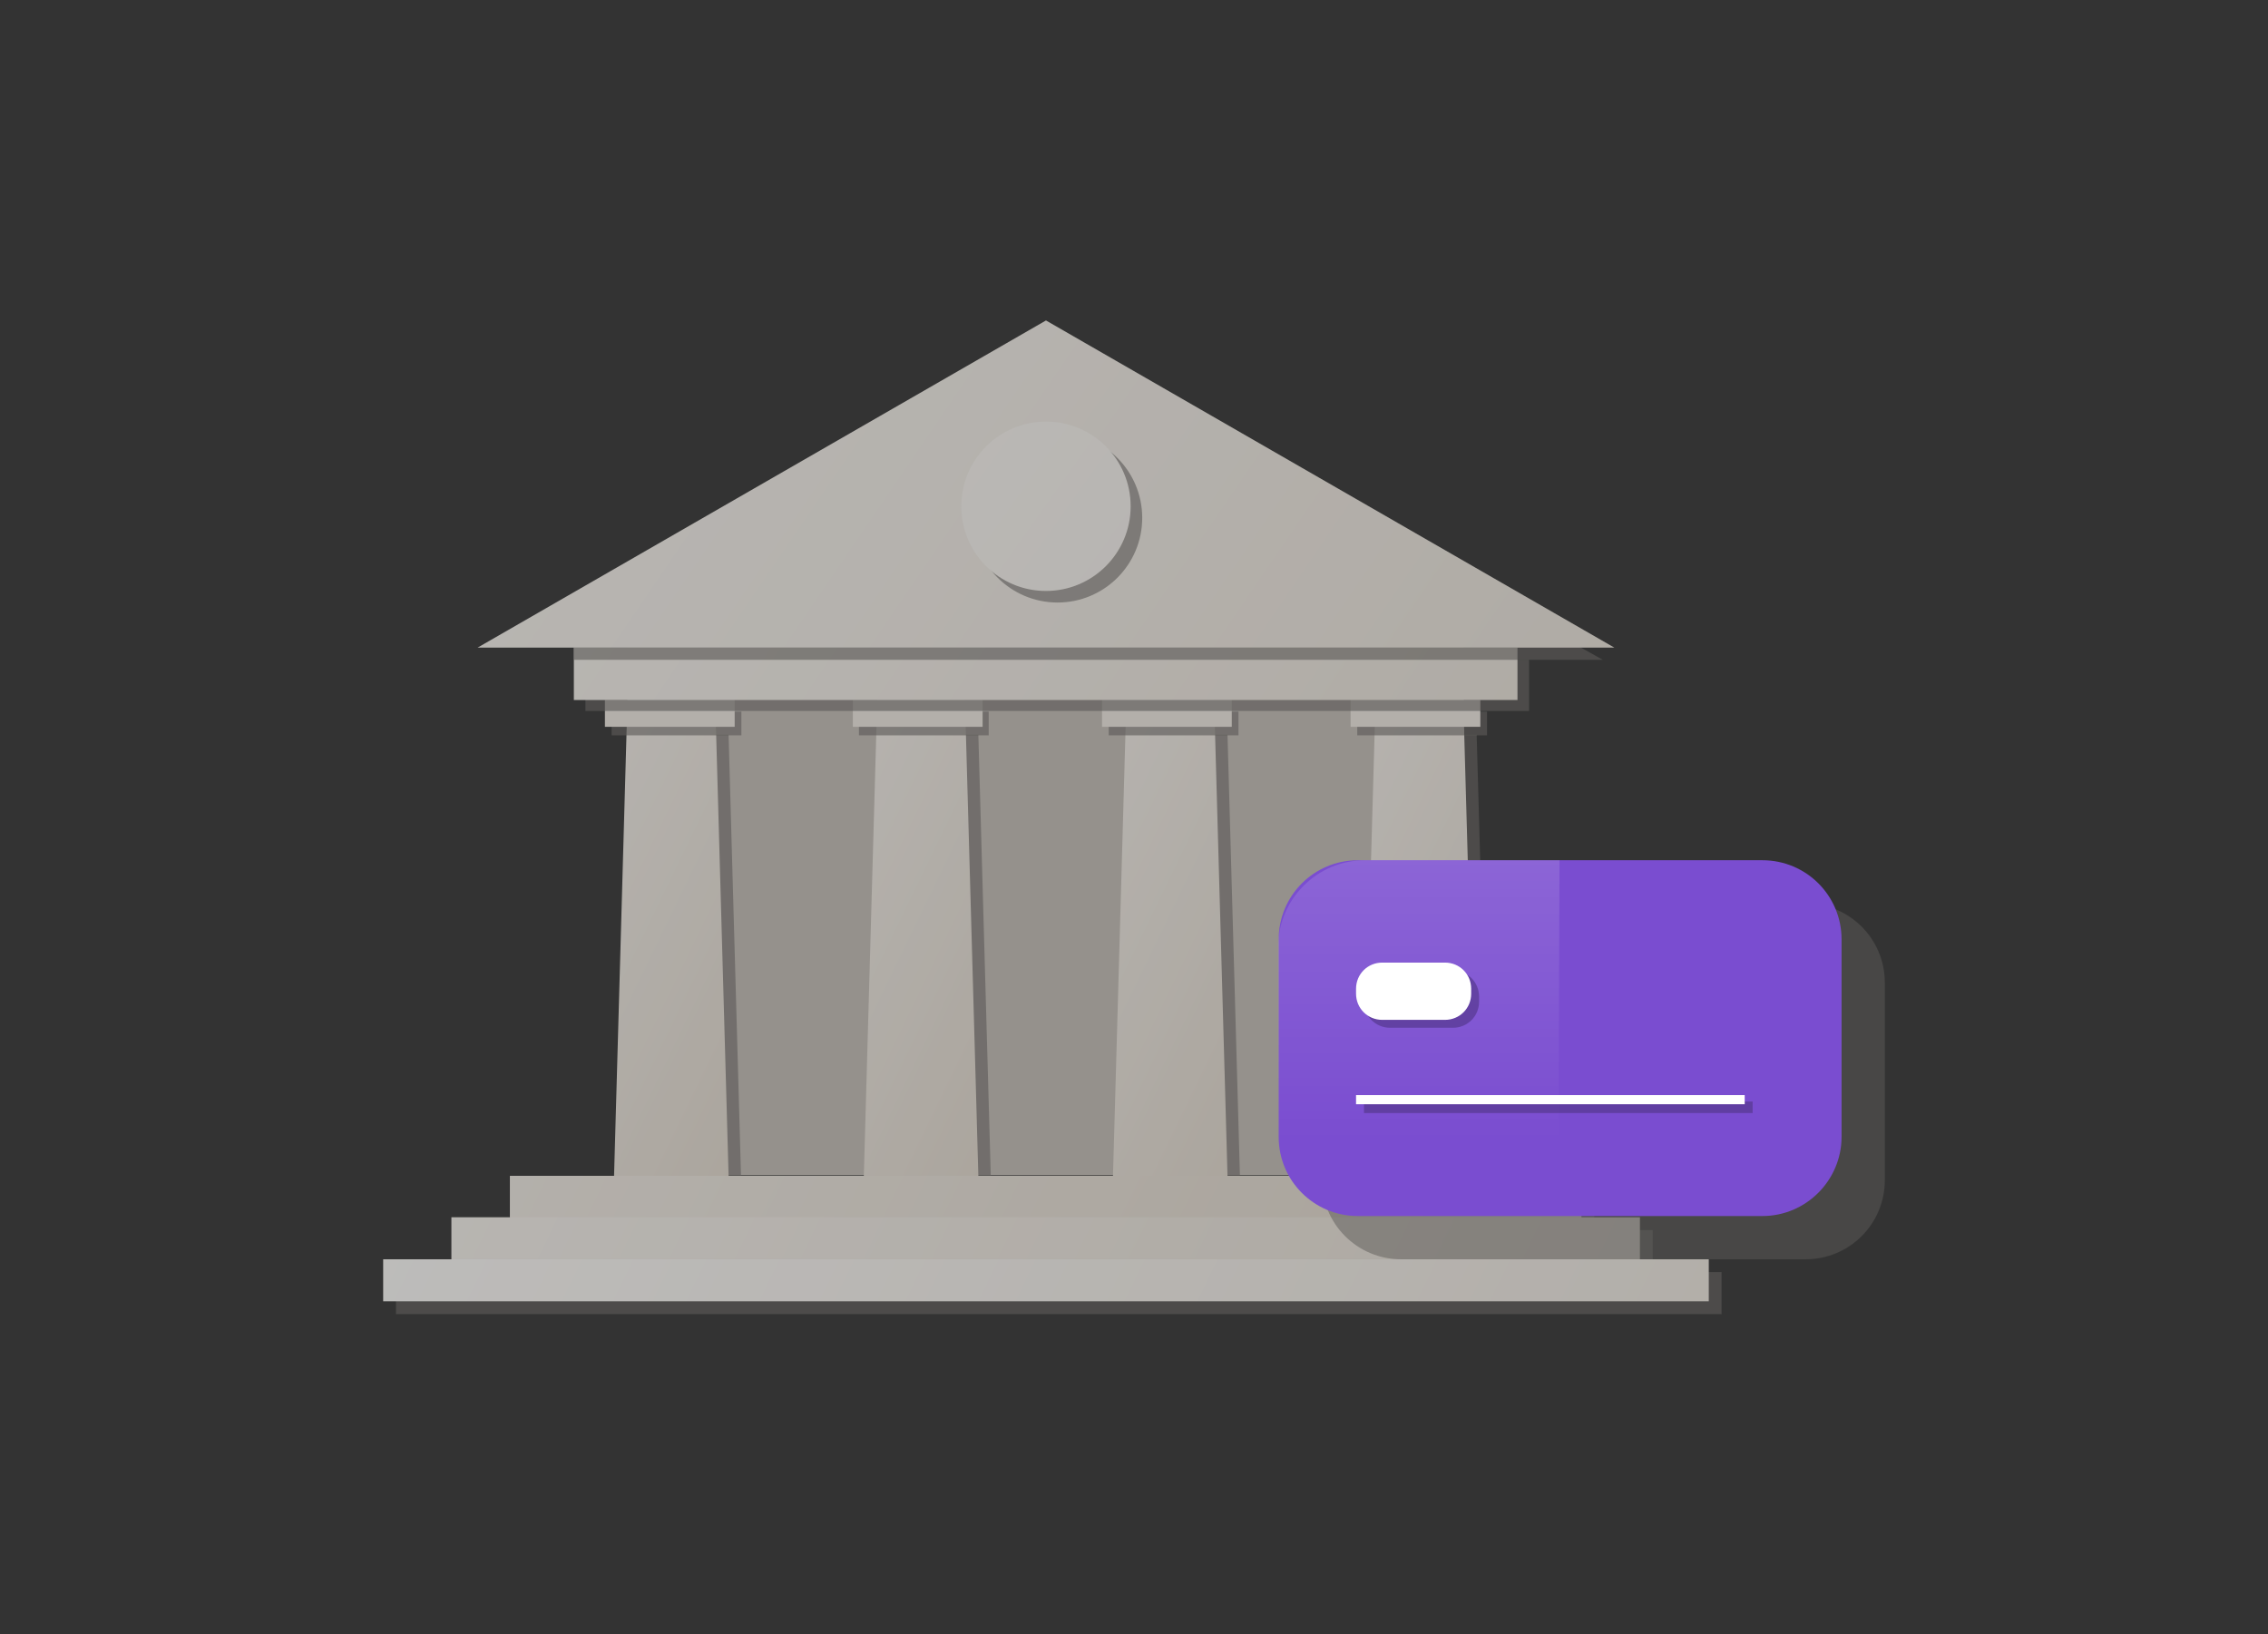
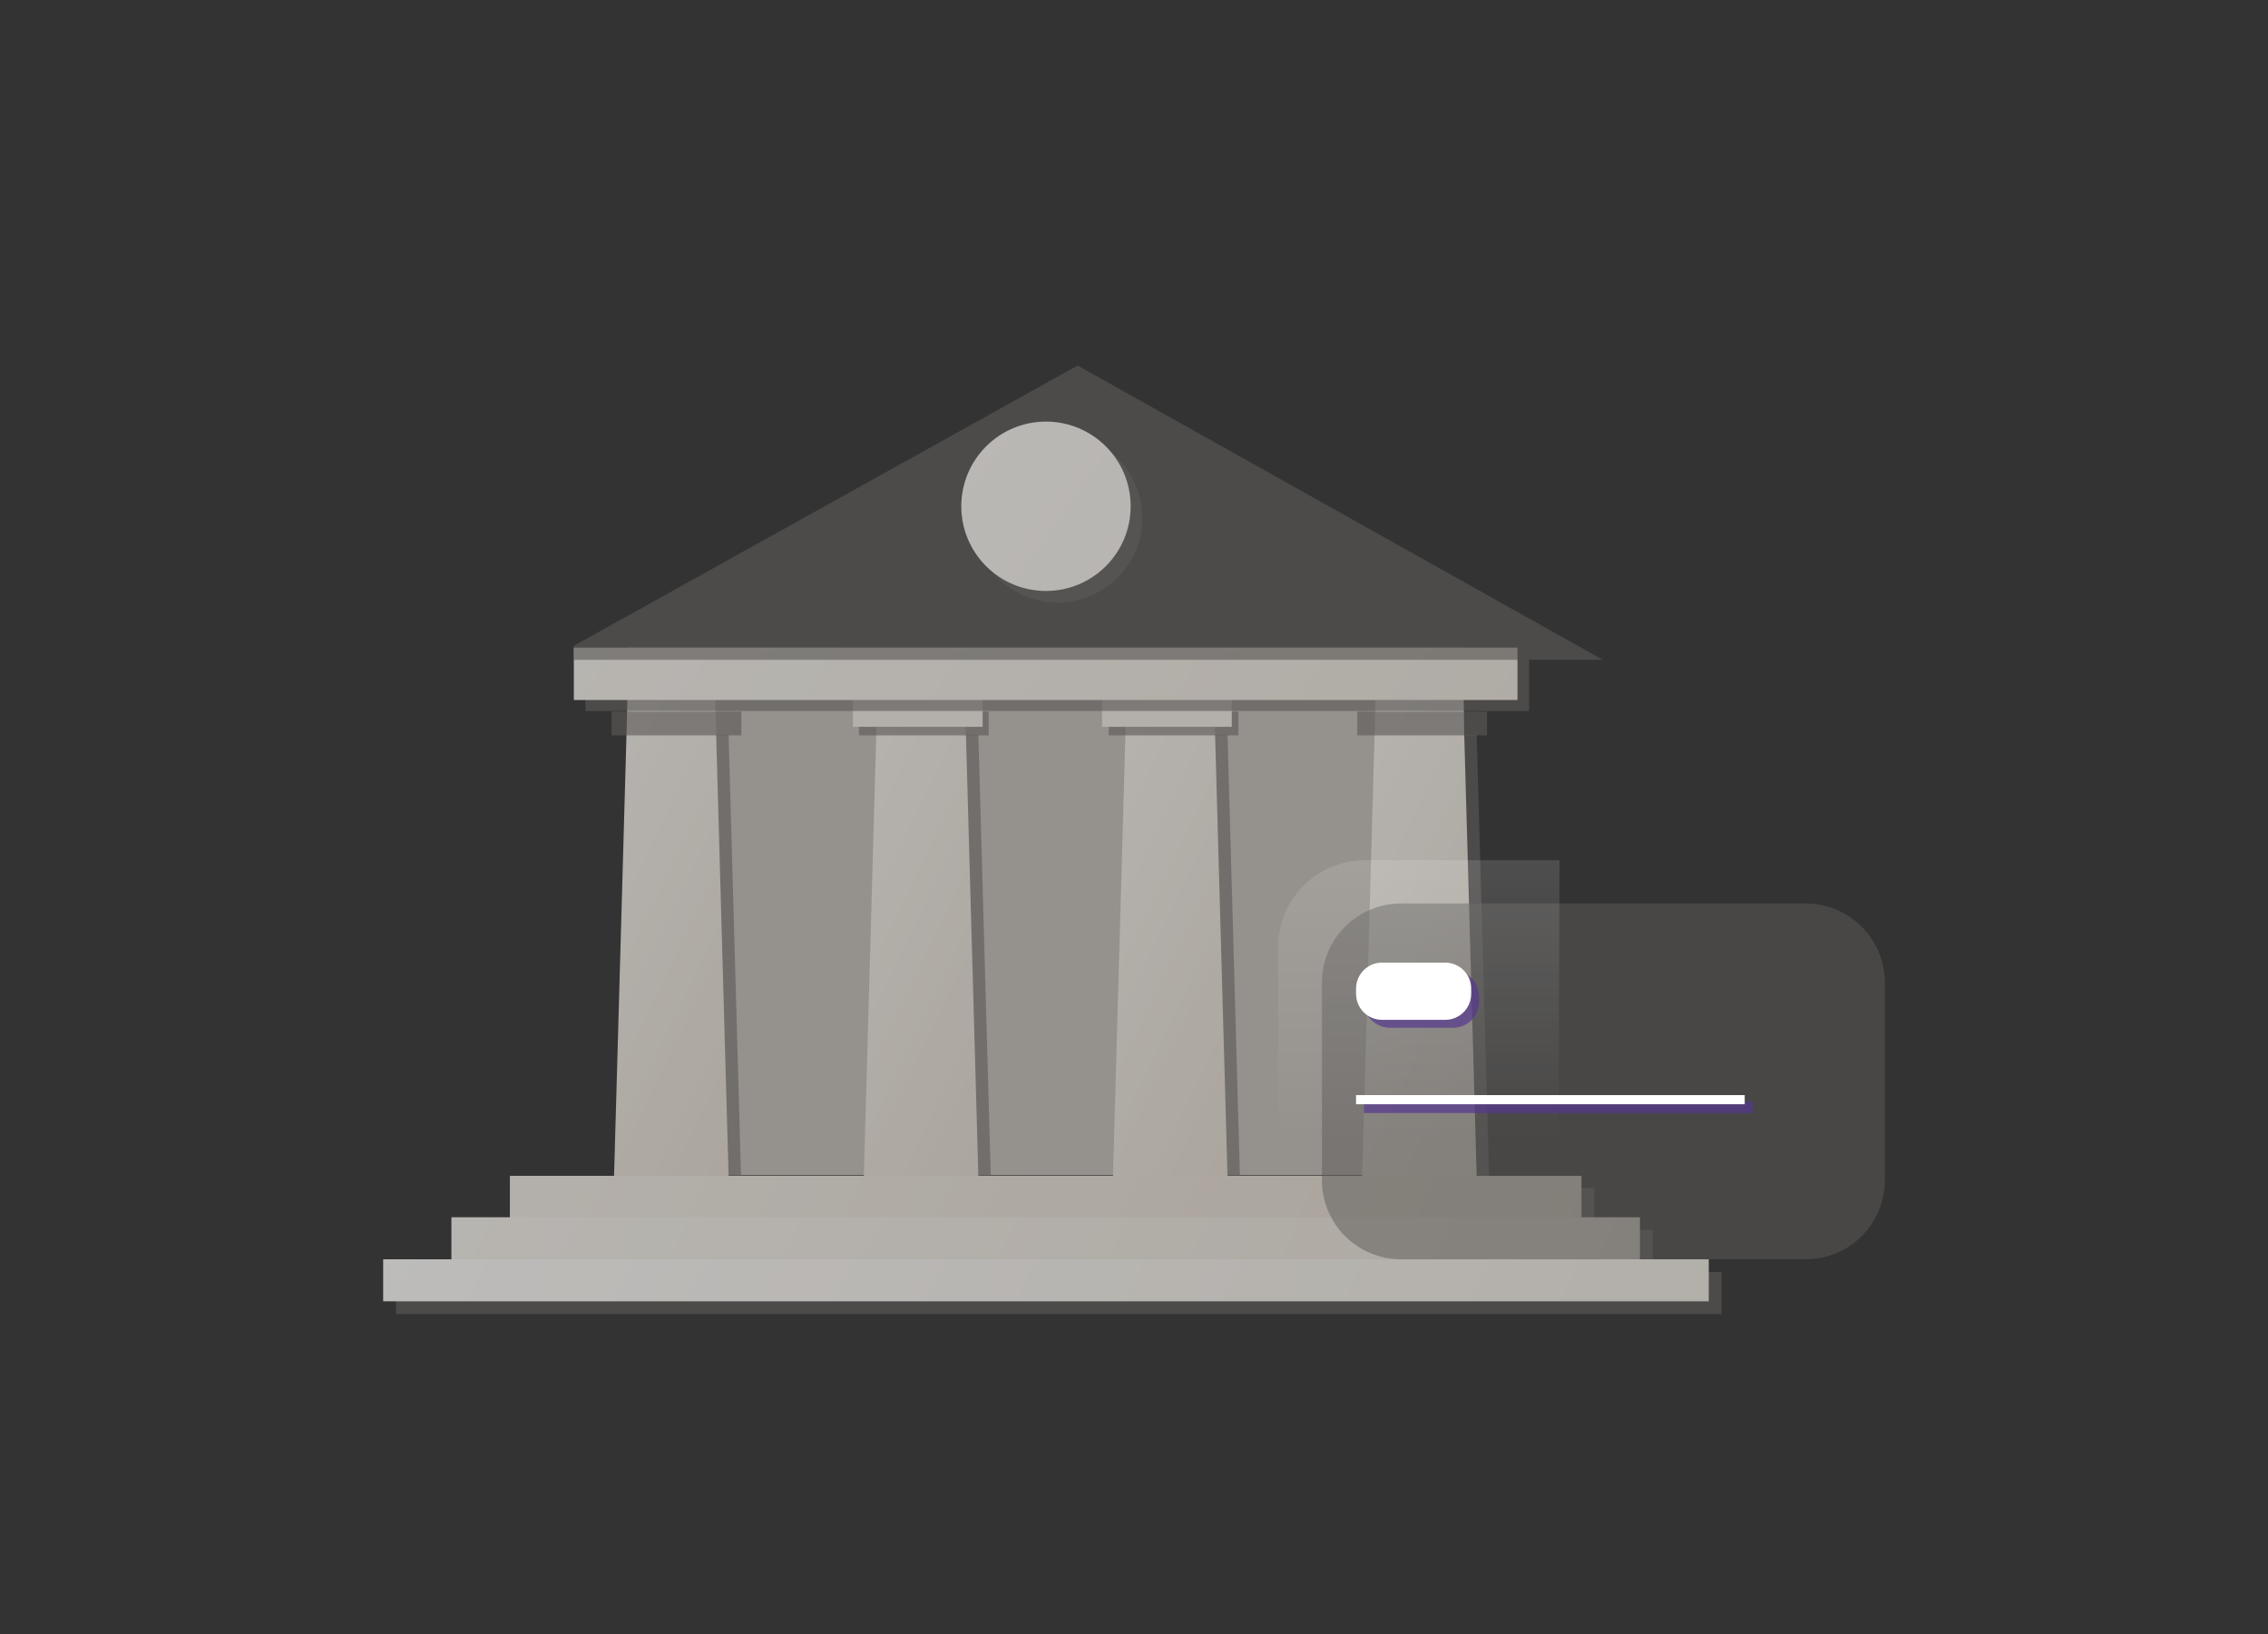
<svg xmlns="http://www.w3.org/2000/svg" version="1.1" id="Слой_182" x="0px" y="0px" viewBox="0 0 372.3 268.2" style="enable-background:new 0 0 372.3 268.2;" xml:space="preserve">
  <rect x="0" y="0" width="372.3" height="268.2" fill="#333333" stroke="none" />
  <style type="text/css">
	.st0{opacity:0.7;}
	.st1{fill:#BFB9B2;}
	.st2{opacity:0.62;}
	.st3{fill:#6D6B68;}
	.st4{fill:url(#XMLID_80_);}
	.st5{fill:url(#XMLID_81_);}
	.st6{fill:url(#XMLID_82_);}
	.st7{fill:url(#XMLID_83_);}
	.st8{fill:#E9E4DD;}
	.st9{fill:url(#XMLID_84_);}
	.st10{fill:url(#XMLID_108_);}
	.st11{fill:url(#XMLID_110_);}
	.st12{fill:url(#XMLID_112_);}
	.st13{fill:url(#XMLID_114_);}
	.st14{fill:url(#XMLID_115_);}
	.st15{opacity:0.5;}
	.st16{fill:#7A4DD0;}
	.st17{opacity:0.15;fill:url(#XMLID_116_);}
	.st18{fill:#56388E;}
	.st19{fill:#FFFFFF;}
	.st20{fill:none;stroke:#FFFFFF;stroke-width:1.5;stroke-miterlimit:10;}
</style>
  <g id="XMLID_4280_">
    <g id="XMLID_4205_" class="st0">
      <rect id="XMLID_4208_" x="103" y="106.3" class="st1" width="137.3" height="86.6" />
      <g id="XMLID_4209_" class="st2">
        <g id="XMLID_137_">
          <polygon id="XMLID_141_" class="st3" points="121.8,198.7 103,198.7 105.2,120.6 119.6,120.6     " />
          <polygon id="XMLID_140_" class="st3" points="162.8,198.7 144,198.7 146.2,120.6 160.6,120.6     " />
          <polygon id="XMLID_139_" class="st3" points="203.7,198.7 184.9,198.7 187.1,120.6 201.5,120.6     " />
          <polygon id="XMLID_138_" class="st3" points="244.6,198.7 225.8,198.7 228,120.6 242.4,120.6     " />
        </g>
      </g>
      <g id="XMLID_4214_">
        <linearGradient id="XMLID_80_" gradientUnits="userSpaceOnUse" x1="35.552" y1="118.289" x2="219.805" y2="207.575">
          <stop offset="0" style="stop-color:#FFFFFF" />
          <stop offset="1" style="stop-color:#C1B29D" />
        </linearGradient>
        <polygon id="XMLID_4215_" class="st4" points="119.6,193 100.8,193 103,114.9 117.4,114.9    " />
        <linearGradient id="XMLID_81_" gradientUnits="userSpaceOnUse" x1="76.482" y1="118.289" x2="260.735" y2="207.575">
          <stop offset="0" style="stop-color:#FFFFFF" />
          <stop offset="1" style="stop-color:#C1B29D" />
        </linearGradient>
        <polygon id="XMLID_4216_" class="st5" points="160.6,193 141.8,193 144,114.9 158.4,114.9    " />
        <linearGradient id="XMLID_82_" gradientUnits="userSpaceOnUse" x1="117.412" y1="118.289" x2="301.666" y2="207.575">
          <stop offset="0" style="stop-color:#FFFFFF" />
          <stop offset="1" style="stop-color:#C1B29D" />
        </linearGradient>
        <polygon id="XMLID_4217_" class="st6" points="201.5,193 182.7,193 184.9,114.9 199.3,114.9    " />
        <linearGradient id="XMLID_83_" gradientUnits="userSpaceOnUse" x1="158.342" y1="118.289" x2="342.596" y2="207.575">
          <stop offset="0" style="stop-color:#FFFFFF" />
          <stop offset="1" style="stop-color:#C1B29D" />
        </linearGradient>
        <polygon id="XMLID_4218_" class="st7" points="242.4,193 223.6,193 225.8,114.9 240.2,114.9    " />
      </g>
      <g id="XMLID_4219_" class="st2">
        <rect id="XMLID_109_" x="100.4" y="116.8" class="st3" width="21.3" height="3.9" />
      </g>
-       <rect id="XMLID_4220_" x="99.3" y="114.9" class="st8" width="21.3" height="4.4" />
      <g id="XMLID_4221_" class="st2">
        <rect id="XMLID_107_" x="141" y="116.8" class="st3" width="21.3" height="3.9" />
      </g>
      <rect id="XMLID_4222_" x="140" y="114.9" class="st8" width="21.3" height="4.4" />
      <g id="XMLID_4223_" class="st2">
        <rect id="XMLID_105_" x="182" y="116.8" class="st3" width="21.3" height="3.9" />
      </g>
      <rect id="XMLID_4224_" x="180.9" y="114.9" class="st8" width="21.3" height="4.4" />
      <g id="XMLID_4225_" class="st2">
        <rect id="XMLID_101_" x="222.8" y="116.8" class="st3" width="21.3" height="3.9" />
      </g>
-       <rect id="XMLID_4226_" x="221.7" y="114.9" class="st8" width="21.3" height="4.4" />
      <g id="XMLID_4228_" class="st2">
        <rect id="XMLID_98_" x="96.1" y="108.3" class="st3" width="154.9" height="8.4" />
      </g>
      <linearGradient id="XMLID_84_" gradientUnits="userSpaceOnUse" x1="-40.299" y1="-34" x2="598.319" y2="401.75">
        <stop offset="0" style="stop-color:#FFFFFF" />
        <stop offset="1" style="stop-color:#C1B29D" />
      </linearGradient>
      <rect id="XMLID_4229_" x="94.2" y="106.3" class="st9" width="154.9" height="8.6" />
      <g id="XMLID_4230_" class="st2">
        <polygon id="XMLID_96_" class="st3" points="94.2,106 176.9,60 263.1,108.3 94.2,108.3    " />
      </g>
      <linearGradient id="XMLID_108_" gradientUnits="userSpaceOnUse" x1="-74.265" y1="-61.472" x2="666.68" y2="444.1">
        <stop offset="0" style="stop-color:#FFFFFF" />
        <stop offset="1" style="stop-color:#C1B29D" />
      </linearGradient>
-       <polygon id="XMLID_4231_" class="st10" points="78.4,106.3 171.7,52.6 265,106.3   " />
      <g id="XMLID_4232_" class="st2">
        <circle id="XMLID_94_" class="st3" cx="173.6" cy="85" r="13.9" />
      </g>
      <linearGradient id="XMLID_110_" gradientUnits="userSpaceOnUse" x1="14.777" y1="-28.248" x2="746.582" y2="490.938">
        <stop offset="0" style="stop-color:#FFFFFF" />
        <stop offset="1" style="stop-color:#C1B29D" />
      </linearGradient>
      <circle id="XMLID_4233_" class="st11" cx="171.7" cy="83.1" r="13.9" />
      <g id="XMLID_4234_" class="st2">
        <rect id="XMLID_92_" x="85.8" y="195" class="st3" width="175.9" height="6.9" />
      </g>
      <linearGradient id="XMLID_112_" gradientUnits="userSpaceOnUse" x1="-104.707" y1="62.457" x2="502.056" y2="356.483">
        <stop offset="0" style="stop-color:#FFFFFF" />
        <stop offset="1" style="stop-color:#C1B29D" />
      </linearGradient>
      <rect id="XMLID_4235_" x="83.7" y="193" class="st12" width="175.9" height="6.9" />
      <g id="XMLID_4236_" class="st2">
        <rect id="XMLID_89_" x="76.2" y="201.9" class="st3" width="195.1" height="6.9" />
      </g>
      <linearGradient id="XMLID_114_" gradientUnits="userSpaceOnUse" x1="-73.427" y1="84.483" x2="598.507" y2="410.089">
        <stop offset="0" style="stop-color:#FFFFFF" />
        <stop offset="1" style="stop-color:#C1B29D" />
      </linearGradient>
      <rect id="XMLID_4237_" x="74.1" y="199.8" class="st13" width="195.1" height="6.9" />
      <g id="XMLID_4238_" class="st2">
        <rect id="XMLID_103_" x="65" y="208.8" class="st3" width="217.6" height="6.9" />
      </g>
      <linearGradient id="XMLID_115_" gradientUnits="userSpaceOnUse" x1="-5.931" y1="124.058" x2="742.009" y2="486.496">
        <stop offset="0" style="stop-color:#FFFFFF" />
        <stop offset="1" style="stop-color:#C1B29D" />
      </linearGradient>
      <rect id="XMLID_4239_" x="62.9" y="206.7" class="st14" width="217.6" height="6.9" />
      <g id="XMLID_4240_" class="st15">
        <path id="XMLID_88_" class="st3" d="M296.4,206.7H230c-7.2,0-13-5.8-13-13v-32.4c0-7.2,5.8-13,13-13h66.4c7.2,0,13,5.8,13,13     v32.4C309.4,200.9,303.6,206.7,296.4,206.7z" />
      </g>
    </g>
    <g id="XMLID_4241_">
-       <path id="XMLID_4242_" class="st16" d="M289.3,199.6h-66.4c-7.2,0-13-5.8-13-13v-32.4c0-7.2,5.8-13,13-13h66.4c7.2,0,13,5.8,13,13    v32.4C302.3,193.7,296.5,199.6,289.3,199.6z" />
      <linearGradient id="XMLID_116_" gradientUnits="userSpaceOnUse" x1="232.927" y1="135.614" x2="232.927" y2="186.915">
        <stop offset="0" style="stop-color:#FFFFFF" />
        <stop offset="1" style="stop-color:#FFFFFF;stop-opacity:0" />
      </linearGradient>
      <path id="XMLID_4243_" class="st17" d="M255.8,199.6h-31.7c-7.9,0-14.3-6.4-14.3-14.3v-29.8c0-7.9,6.4-14.3,14.3-14.3h31.9" />
      <g id="XMLID_4244_" class="st0">
        <g id="XMLID_130_">
          <path id="XMLID_132_" class="st18" d="M238.5,159.3h-10.3c-2.4,0-4.3,1.9-4.3,4.3v0.8c0,2.4,1.9,4.3,4.3,4.3h10.3      c2.4,0,4.3-1.9,4.3-4.3v-0.8C242.8,161.2,240.9,159.3,238.5,159.3z" />
          <rect id="XMLID_131_" x="223.9" y="180.8" class="st18" width="63.8" height="1.9" />
        </g>
      </g>
      <g id="XMLID_4247_">
        <path id="XMLID_4248_" class="st19" d="M237.2,158h-10.3c-2.4,0-4.3,1.9-4.3,4.3v0.8c0,2.4,1.9,4.3,4.3,4.3h10.3     c2.4,0,4.3-1.9,4.3-4.3v-0.8C241.5,159.9,239.6,158,237.2,158z" />
        <line id="XMLID_4249_" class="st20" x1="222.6" y1="180.5" x2="286.4" y2="180.5" />
      </g>
    </g>
  </g>
</svg>